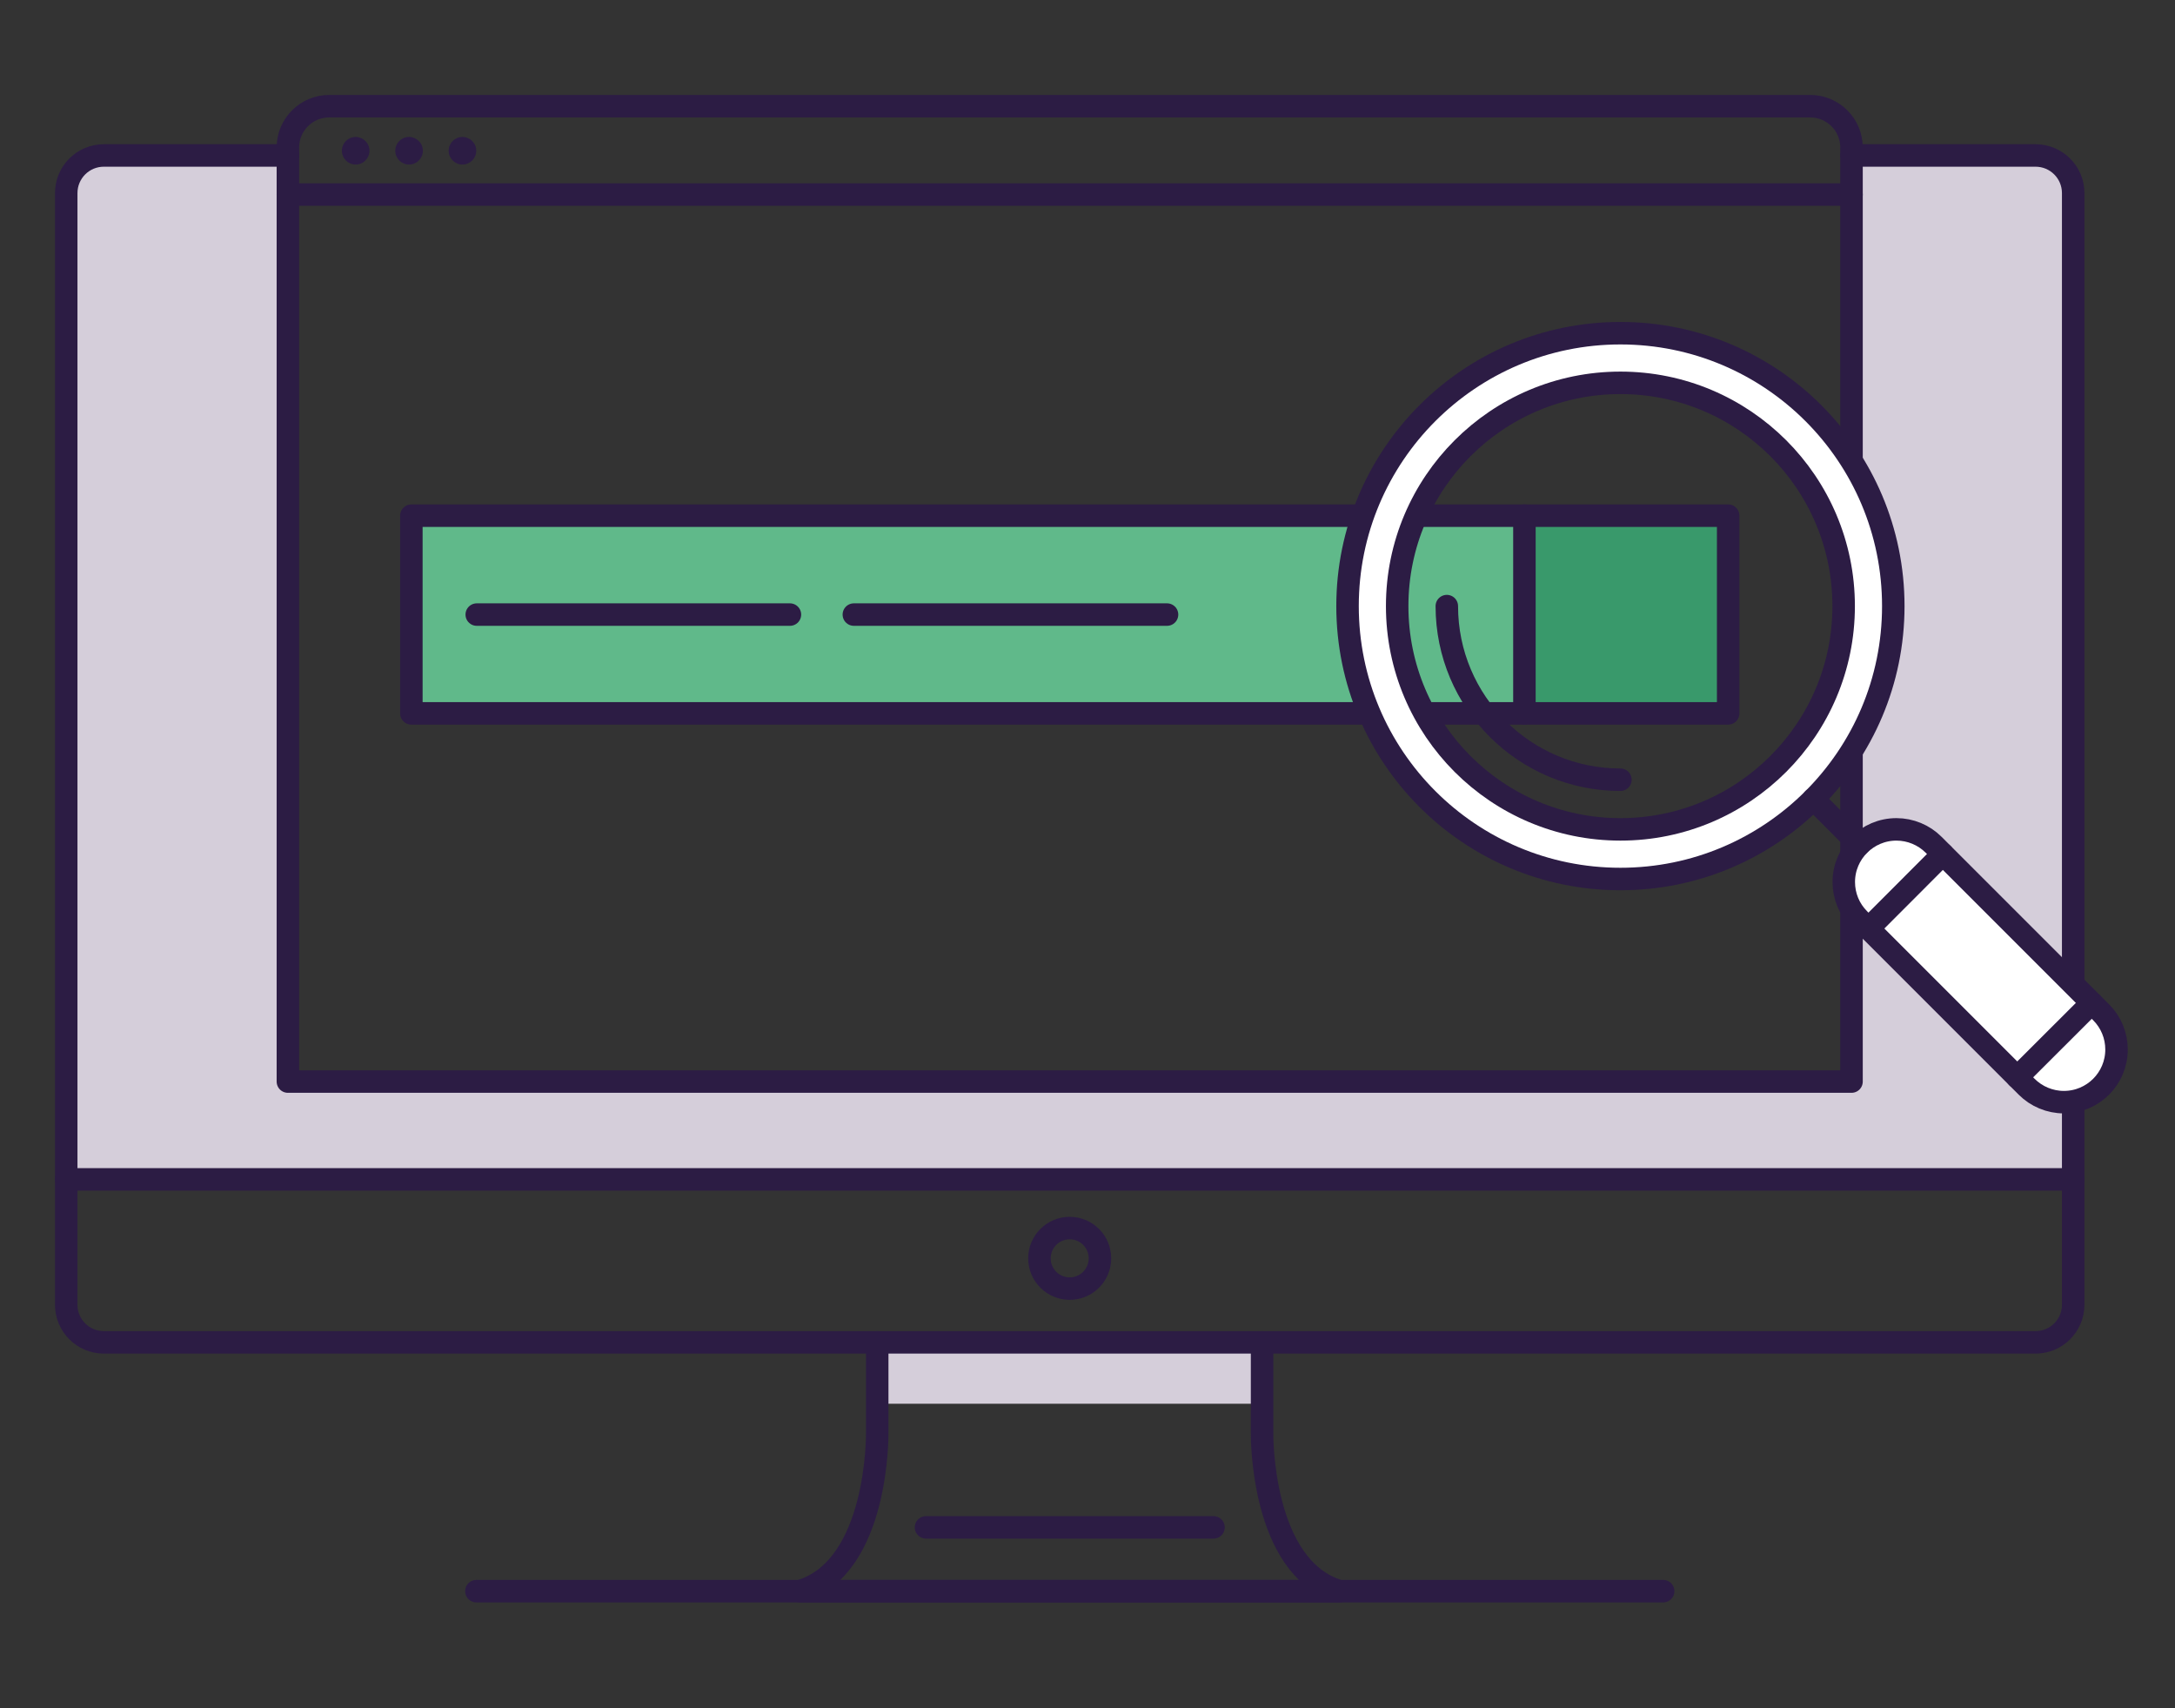
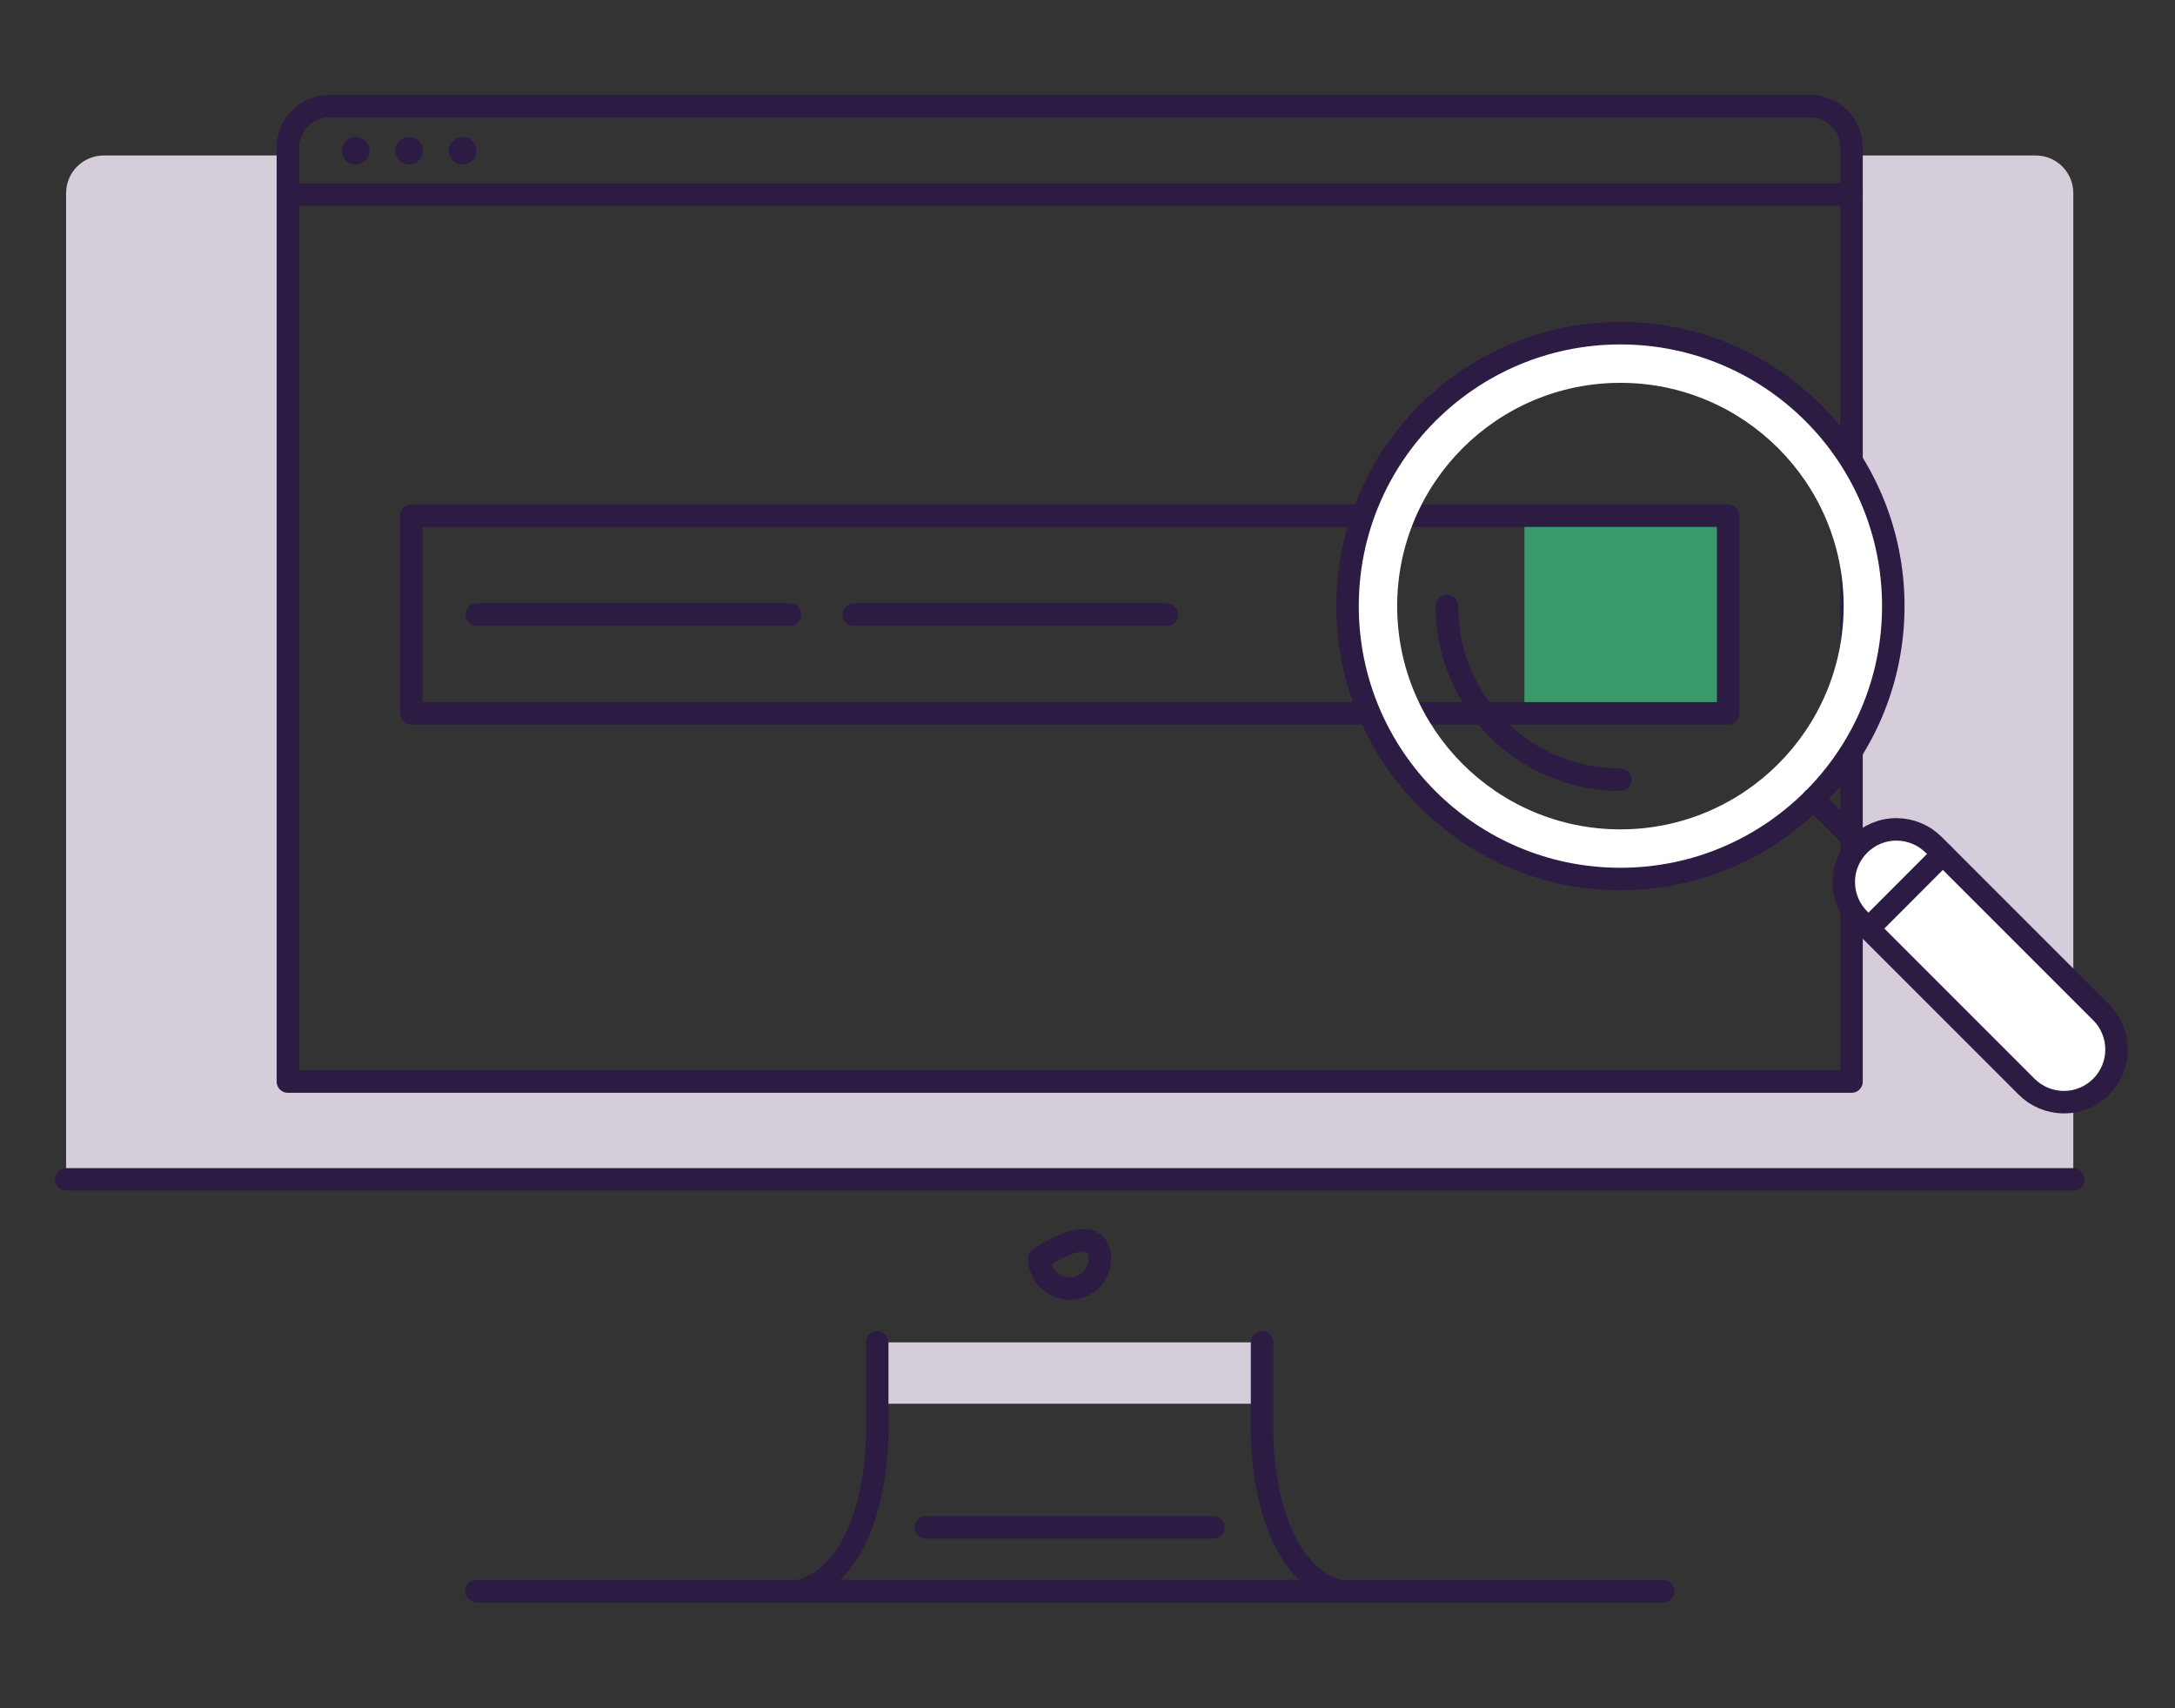
<svg xmlns="http://www.w3.org/2000/svg" version="1.1" id="Layer_1" x="0px" y="0px" viewBox="0 0 179.66 141.09" style="enable-background:new 0 0 179.66 141.09;" xml:space="preserve">
  <rect x="0" y="0" width="179.66" height="141.09" fill="#333333" stroke="none" />
  <style type="text/css">
	.st0{fill:#D5CEDA;}
	.st1{fill:#60B98A;}
	.st2{fill:#39996B;}
	.st3{fill:none;stroke:#2C1C44;stroke-width:1.857;stroke-linecap:round;stroke-linejoin:round;stroke-miterlimit:10;}
	.st4{fill:#2C1C44;}
	.st5{fill:#FFFFFF;}
</style>
  <path class="st0" d="M171.26,97.41V15.95c0-1.72-1.39-3.11-3.11-3.11h-15.2l-0.65,76.49H23.78V12.84H8.58  c-1.72,0-3.12,1.39-3.12,3.11v81.45H171.26z" />
-   <rect x="33.98" y="42.59" class="st1" width="91.94" height="16.33" />
  <rect x="125.92" y="42.59" class="st2" width="16.83" height="16.33" />
  <rect x="72.46" y="110.87" class="st0" width="31.8" height="5.07" />
-   <path class="st3" d="M152.94,12.84h15.2c1.72,0,3.11,1.39,3.11,3.11v91.81c0,1.72-1.39,3.11-3.11,3.11H8.58  c-1.72,0-3.11-1.39-3.11-3.11V15.95c0-1.72,1.39-3.11,3.11-3.11h15.2" />
  <line class="st3" x1="5.47" y1="97.41" x2="171.26" y2="97.41" />
  <path class="st3" d="M72.46,110.87v7.5c0,0,0.14,11.11-6.39,13.05h44.57c-6.53-1.94-6.39-13.05-6.39-13.05v-7.5" />
  <line class="st3" x1="76.49" y1="126.15" x2="100.24" y2="126.15" />
-   <path class="st3" d="M90.86,103.93c0,1.38-1.12,2.5-2.5,2.5c-1.38,0-2.5-1.12-2.5-2.5s1.12-2.5,2.5-2.5  C89.74,101.43,90.86,102.55,90.86,103.93z" />
+   <path class="st3" d="M90.86,103.93c0,1.38-1.12,2.5-2.5,2.5c-1.38,0-2.5-1.12-2.5-2.5C89.74,101.43,90.86,102.55,90.86,103.93z" />
  <path class="st3" d="M152.94,89.33H23.78V12.18c0-1.88,1.53-3.41,3.41-3.41h122.34c1.88,0,3.41,1.53,3.41,3.41V89.33z" />
  <line class="st3" x1="23.78" y1="16.07" x2="152.94" y2="16.07" />
  <line class="st3" x1="39.35" y1="131.42" x2="137.38" y2="131.42" />
  <path class="st4" d="M30.52,12.45c0,0.63-0.51,1.14-1.14,1.14c-0.63,0-1.14-0.51-1.14-1.14s0.51-1.14,1.14-1.14  C30.01,11.32,30.52,11.82,30.52,12.45" />
  <path class="st4" d="M34.93,12.45c0,0.63-0.51,1.14-1.14,1.14c-0.63,0-1.14-0.51-1.14-1.14s0.51-1.14,1.14-1.14  C34.42,11.32,34.93,11.82,34.93,12.45" />
  <path class="st4" d="M39.34,12.45c0,0.63-0.51,1.14-1.14,1.14c-0.63,0-1.14-0.51-1.14-1.14s0.51-1.14,1.14-1.14  C38.83,11.32,39.34,11.82,39.34,12.45" />
  <rect x="33.98" y="42.59" class="st3" width="108.77" height="16.33" />
-   <line class="st3" x1="125.92" y1="42.59" x2="125.92" y2="58.92" />
  <line class="st3" x1="39.38" y1="50.76" x2="65.25" y2="50.76" />
  <line class="st3" x1="70.53" y1="50.76" x2="96.4" y2="50.76" />
  <path class="st5" d="M133.85,27.52c-12.45,0-22.54,10.09-22.54,22.54c0,12.45,10.09,22.54,22.54,22.54s22.54-10.09,22.54-22.54  C156.39,37.61,146.3,27.52,133.85,27.52 M133.85,68.5c-10.18,0-18.44-8.26-18.44-18.44c0-10.18,8.26-18.44,18.44-18.44  s18.44,8.26,18.44,18.44C152.29,60.24,144.03,68.5,133.85,68.5" />
  <path class="st5" d="M170.48,91.03L170.48,91.03c-1.15,0-2.26-0.46-3.07-1.27l-13.84-13.84c-0.82-0.82-1.27-1.92-1.27-3.07  c0-2.4,1.95-4.35,4.35-4.35c1.15,0,2.26,0.46,3.07,1.27l13.84,13.84c0.82,0.82,1.27,1.92,1.27,3.07  C174.83,89.09,172.88,91.03,170.48,91.03" />
  <path class="st3" d="M170.48,91.03L170.48,91.03c-1.15,0-2.26-0.46-3.07-1.27l-13.84-13.84c-0.82-0.82-1.27-1.92-1.27-3.07  c0-2.4,1.95-4.35,4.35-4.35c1.15,0,2.26,0.46,3.07,1.27l13.84,13.84c0.82,0.82,1.27,1.92,1.27,3.07  C174.83,89.09,172.88,91.03,170.48,91.03z" />
  <line class="st3" x1="149.79" y1="65.99" x2="153.56" y2="69.77" />
  <line class="st3" x1="160.48" y1="70.54" x2="154.34" y2="76.69" />
-   <line class="st3" x1="172.78" y1="82.84" x2="166.63" y2="88.98" />
  <circle class="st3" cx="133.85" cy="50.06" r="22.54" />
-   <path class="st3" d="M133.85,31.62c-10.18,0-18.44,8.26-18.44,18.44c0,10.18,8.26,18.44,18.44,18.44s18.44-8.26,18.44-18.44  C152.29,39.87,144.03,31.62,133.85,31.62z" />
  <path class="st3" d="M119.51,50.06c0,7.92,6.42,14.34,14.34,14.34" />
</svg>